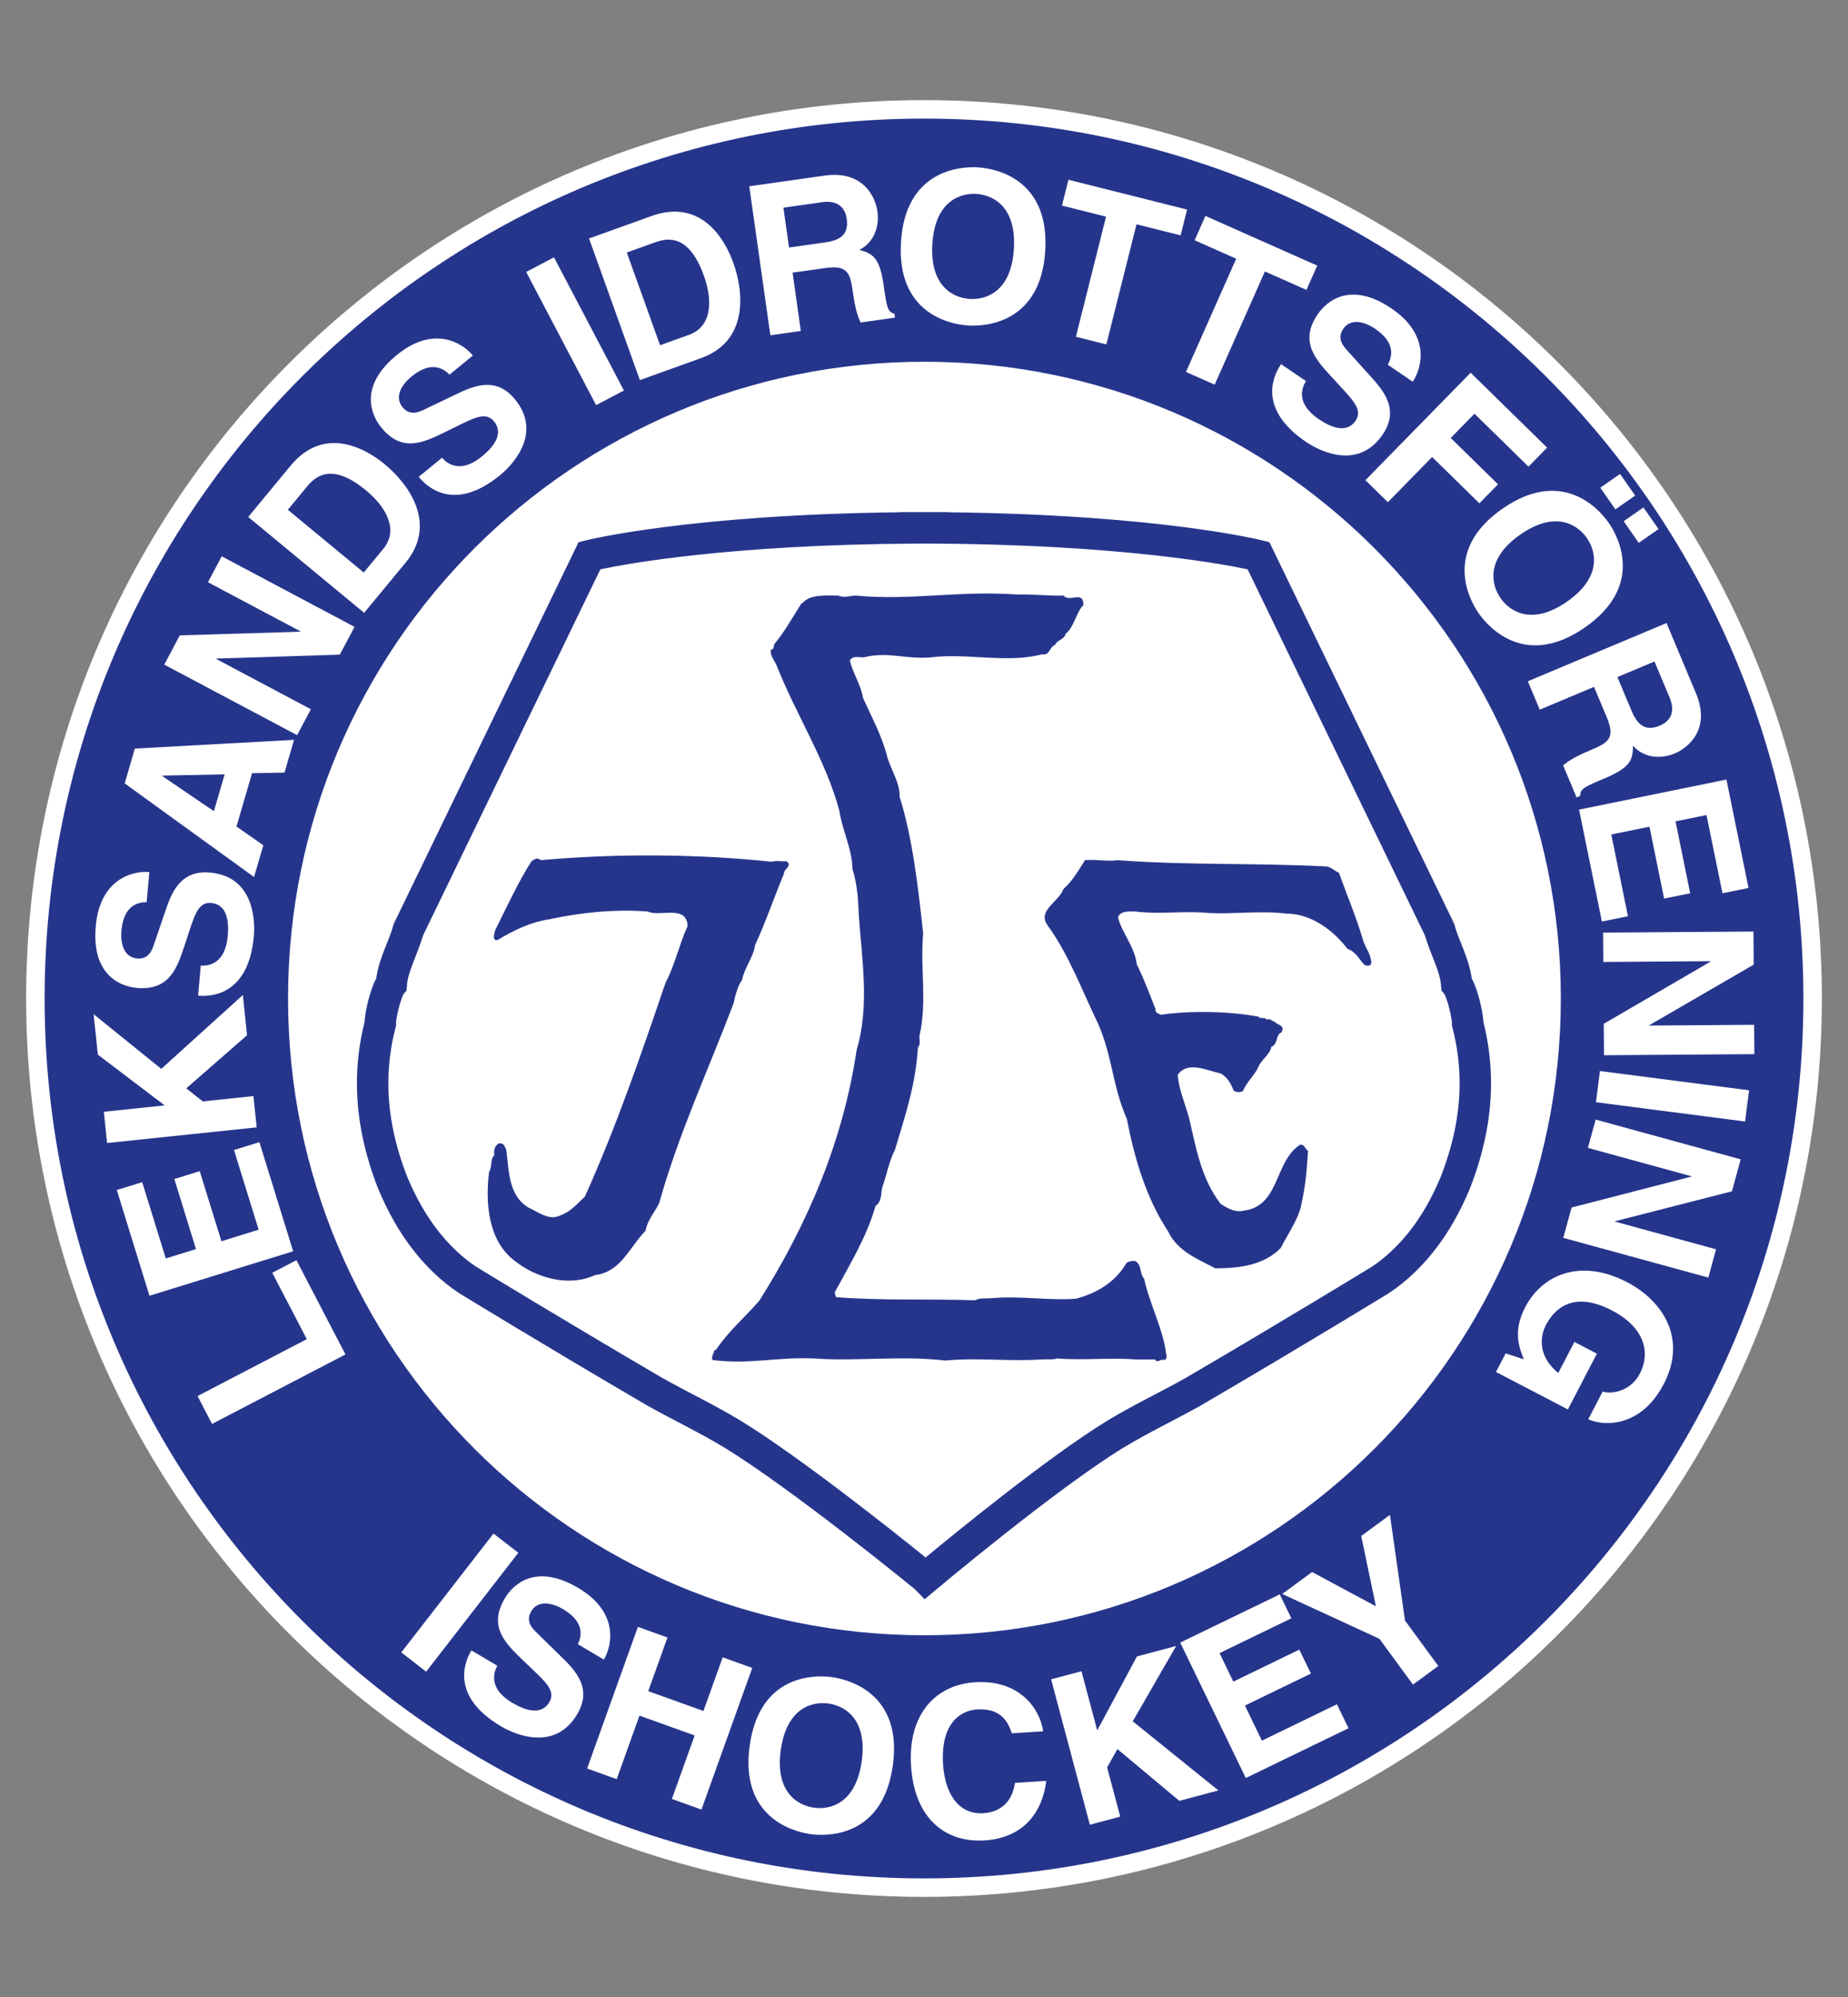
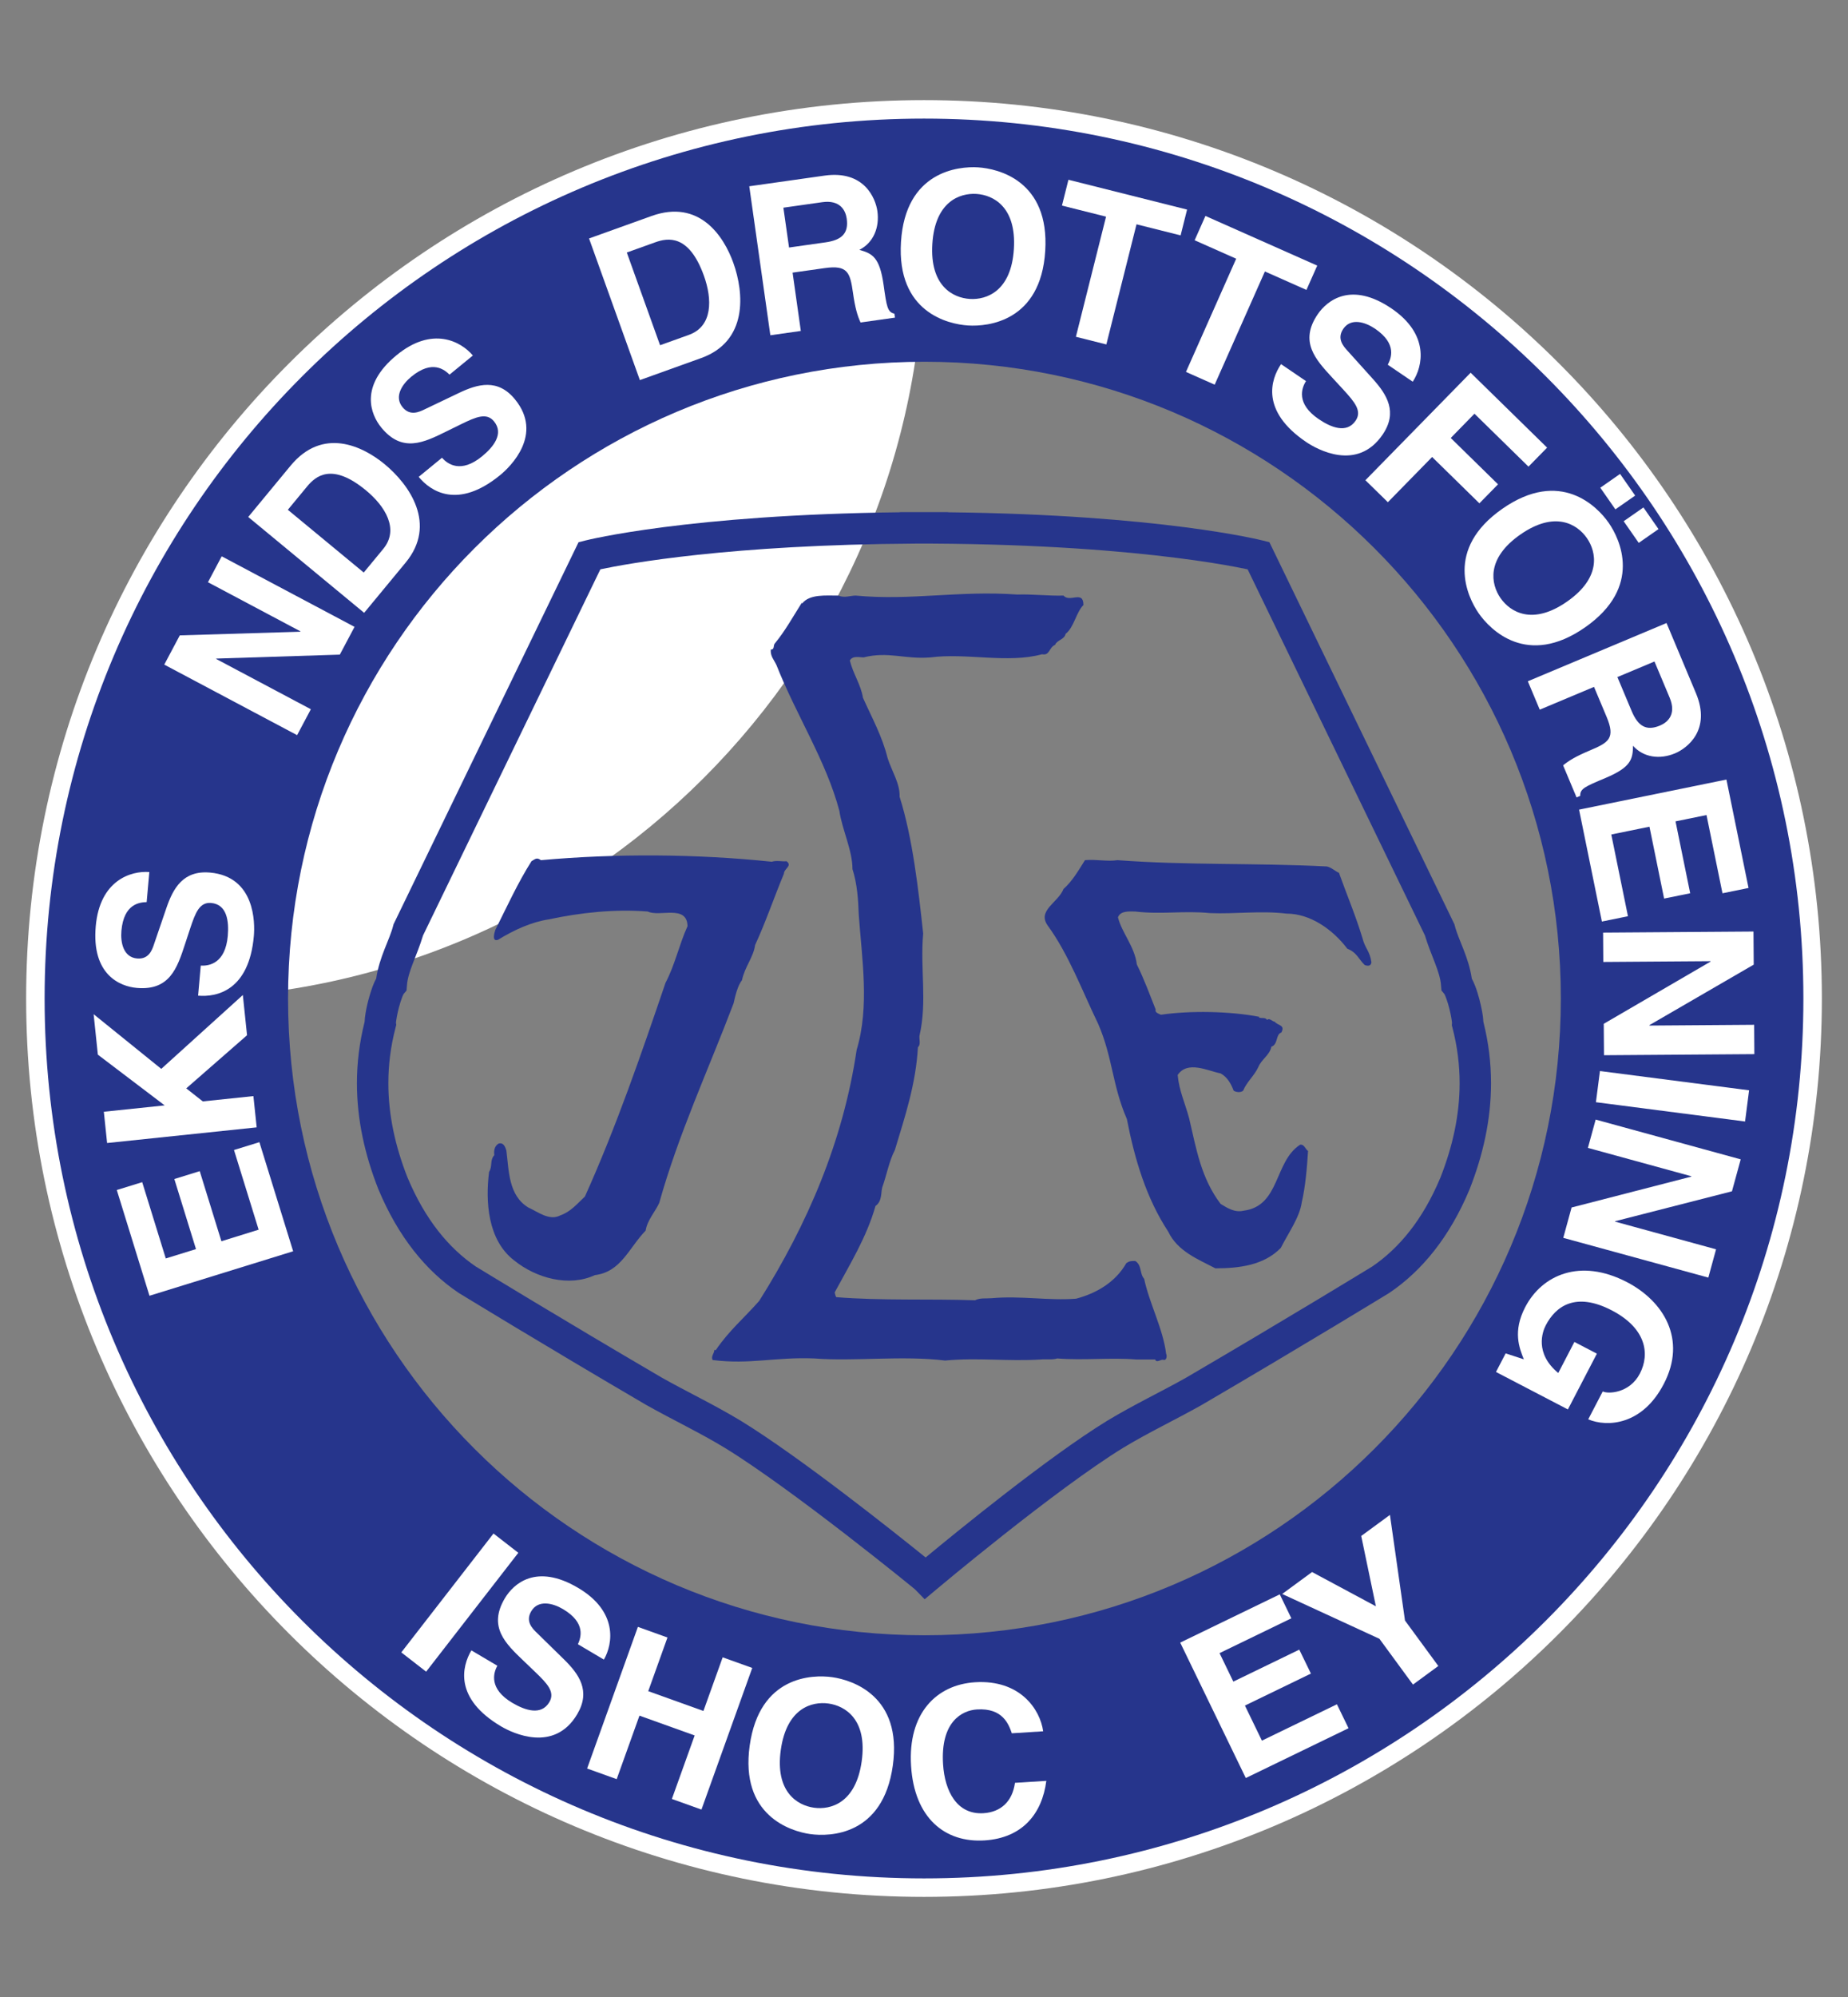
<svg xmlns="http://www.w3.org/2000/svg" version="1.1" id="Layer_1" x="0px" y="0px" width="500px" height="540px" viewBox="0 0 500 540" enable-background="new 0 0 500 540" xml:space="preserve">
  <rect x="0" y="0" width="500" height="540" fill="#808080" stroke="none" />
  <path fill="none" stroke="#FFFFFF" stroke-width="10" stroke-miterlimit="10" d="M250.002,32.071  c-131.404,0-237.931,106.529-237.931,237.934c0,131.397,106.527,237.924,237.931,237.924c131.401,0,237.928-106.526,237.928-237.924  C487.93,138.601,381.403,32.071,250.002,32.071" />
  <g>
-     <path fill="#FFFFFF" d="M46.486,270.005c0-112.401,91.118-203.519,203.513-203.519c112.398,0,203.515,91.117,203.515,203.519   c0,112.395-91.116,203.508-203.515,203.508C137.604,473.513,46.486,382.399,46.486,270.005" />
+     <path fill="#FFFFFF" d="M46.486,270.005c0-112.401,91.118-203.519,203.513-203.519c0,112.395-91.116,203.508-203.515,203.508C137.604,473.513,46.486,382.399,46.486,270.005" />
    <path fill="#26358C" d="M250.002,32.071c-131.404,0-237.931,106.529-237.931,237.934c0,131.397,106.527,237.924,237.931,237.924   c131.401,0,237.928-106.526,237.928-237.924C487.93,138.601,381.403,32.071,250.002,32.071 M250.12,442.187   c-95.09,0-172.184-77.092-172.184-172.182c0-95.093,77.094-172.184,172.184-172.184c95.092,0,172.184,77.091,172.184,172.184   C422.304,365.095,345.212,442.187,250.12,442.187" />
    <path fill="#26358C" d="M247.56,429.768c-0.051-0.045-0.119-0.097-0.188-0.157c-0.251-0.208-0.625-0.507-1.101-0.895   c-0.95-0.771-2.332-1.886-4.04-3.259c-3.416-2.735-8.165-6.487-13.474-10.59c-10.624-8.204-23.614-17.838-32.705-23.393   c-6.894-4.174-13.835-7.427-21.221-11.574c-27.929-16.335-50.632-30.234-50.652-30.245l-0.079-0.052l-0.084-0.051   c-8.818-5.963-16.288-15.146-21.653-27.999c-3.658-9.279-5.791-18.822-5.791-28.642c0-5.46,0.665-10.997,2.074-16.584   c0.132-2.661,0.999-6.346,2.189-9.626c0.287-0.717,0.548-1.376,0.942-2.057c0.861-5.954,3.63-10.463,4.603-14.346l0.102-0.38   l50.048-103.294l1.927-0.487c0.329-0.084,27.705-6.966,85.053-7.614v-0.048h4.254c0.776,0,1.517,0.003,2.208,0.006   c0.74-0.003,1.48-0.006,2.254-0.006h4.254v0.048c57.354,0.647,84.727,7.529,85.057,7.614l1.918,0.484l50.054,103.299l0.104,0.377   c0.971,3.885,3.741,8.396,4.604,14.352c0.393,0.681,0.65,1.337,0.938,2.054c0.425,1.103,0.788,2.293,1.103,3.483   c0.583,2.324,1.014,4.323,1.09,6.136c1.409,5.582,2.068,11.117,2.068,16.589c0,9.813-2.134,19.362-5.818,28.726   c-5.332,12.769-12.808,21.952-21.623,27.915l-0.076,0.045l-0.081,0.058c-0.022,0.011-22.726,13.91-50.72,30.279   c-7.323,4.113-14.265,7.366-21.139,11.518c-9.082,5.56-21.869,15.228-32.269,23.449c-10.418,8.226-18.469,14.995-18.484,15.007   l-3.025,2.538L247.56,429.768z M179.063,372.523c6.961,3.922,14,7.22,21.406,11.688c16.047,9.848,41.573,30.16,49.97,36.941   c8.183-6.775,33.094-27.128,49.103-36.958c7.386-4.451,14.425-7.749,21.329-11.637c13.927-8.143,26.555-15.683,35.701-21.186   c8.385-5.043,13.82-8.367,14.684-8.892c7.282-4.952,13.678-12.616,18.461-24.039c3.342-8.492,5.199-16.954,5.202-25.529   c-0.003-4.93-0.613-9.916-1.931-14.985l4.11-1.07l4.237,0.328l-4.237-0.328l-4.11,1.07l-0.184-0.688l0.055-0.619   c0,0-0.003,0,0-0.044c-0.006-0.327-0.293-2.229-0.727-3.855c-0.399-1.682-1.097-3.538-1.316-3.909l-0.813-0.976l-0.115-1.328   c-0.239-3.795-2.707-8.063-4.354-13.553l-47.972-99.003c-0.811-0.171-1.886-0.391-3.222-0.641   c-3.509-0.664-8.843-1.559-16.042-2.462c-14.408-1.817-36.307-3.689-66.095-3.857l-1.693-0.011c-0.177,0-0.355,0.003-0.538,0.003   c-0.166,0-0.333-0.003-0.498-0.003l-1.688,0.011c-50.346,0.29-78.155,5.43-85.351,6.958l-47.978,99.006   c-1.648,5.492-4.112,9.757-4.355,13.553l-0.11,1.331l-0.796,0.952c-0.017,0.028-0.045,0.076-0.076,0.14   c-0.088,0.174-0.22,0.464-0.346,0.813c-0.273,0.7-0.572,1.648-0.825,2.612c-0.467,1.677-0.782,3.702-0.819,4.17l0.082,0.619   l-0.206,0.787c-1.319,5.076-1.933,10.057-1.933,14.98c0,8.581,1.857,17.037,5.164,25.444c4.816,11.491,11.203,19.148,18.465,24.101   C130.232,343.387,152.226,356.83,179.063,372.523" />
    <path fill="#26358C" d="M287.746,161.047c1.702,1.986,5.388-1.559,5.388,2.555c-1.987,1.98-2.558,6.088-4.82,7.788   c-0.283,1.559-2.404,1.7-2.835,2.974c-1.7,0.712-1.415,2.977-3.542,2.549c-9.209,2.552-20.545-0.422-30.176,0.855   c-7.085,0.563-11.336-1.702-18.134,0c-0.996,0-2.977-0.568-3.686,0.85c0.853,3.539,2.977,6.516,3.542,10.055   c2.409,5.385,5.245,10.486,6.66,16.293c1.134,3.542,3.399,6.944,3.258,10.486c3.545,11.195,5.101,25.217,6.375,36.976   c-0.853,9.636,1.137,18.279-0.993,27.631c-0.144,0.849,0.428,2.408-0.425,3.116c-0.566,9.916-3.402,18.418-6.229,27.77   c-1.562,2.972-2.268,6.938-3.402,10.056c-0.428,1.412,0,3.826-1.849,5.099c-2.402,8.498-7.081,16.016-11.046,23.381   c0.141,0.423,0.141,0.851,0.425,1.278c12.324,0.99,25.215,0.416,37.545,0.842c1.418-0.708,2.977-0.426,4.532-0.562   c7.935-0.708,15.306,0.71,22.812,0.136c5.384-1.414,10.627-4.39,13.604-9.628c0.847-0.57,1.271-0.57,2.408-0.57   c1.841,1.139,1.132,3.4,2.408,4.818c1.409,6.662,5.096,13.46,5.945,20.264c0.287,0.563,0.143,1.698-0.569,1.698   c-0.7-0.427-1.979,0.991-2.404-0.146h-5.102c-6.938-0.562-14.447,0.288-21.392-0.28c-1.134,0.427-3.117,0.141-4.392,0.28   c-9.065,0.568-17.002-0.562-25.93,0.288c-11.615-1.418-24.652,0.28-35.417-0.568c-10.483-0.428-17.427,1.704-27.485,0.427   c-0.568-0.996,0.566-1.986,0.425-2.688h0.425c3.542-5.251,7.65-8.644,11.758-13.319c13.035-20.691,22.671-43.075,26.354-67.869   c3.539-11.754,1.418-24.508,0.569-36.549c-0.146-4.111-0.428-8.359-1.703-12.329c0-5.098-2.833-10.762-3.539-15.725   c-3.548-13.46-11.761-26.067-17.005-39.387c-0.709-1.559-1.699-2.409-1.559-4.249c1.134,0,0.569-1.134,1.134-1.7   c2.693-3.258,4.82-7.084,7.229-10.908l0.14,0.141c1.984-2.552,6.373-2.127,9.777-2.127c1.699,0.709,3.258,0,4.673,0   c15.162,1.418,27.767-1.418,43.779-0.282C279.103,160.623,284.063,161.188,287.746,161.047" />
    <path fill="#26358C" d="M208.831,233.021c1.131-0.425,2.977,0,3.967-0.143c1.702,1.277-0.706,1.986-0.706,3.401   c-2.552,6.091-4.961,13.176-7.794,19.27c-0.425,3.255-2.83,5.948-3.542,9.49c-1.137,1.418-1.846,4.251-2.265,6.238   c-6.944,18.27-14.878,35.275-20.12,53.973c-0.991,2.269-3.258,4.678-3.686,7.514c-4.533,4.671-6.66,11.192-13.745,12.036   c-6.938,3.258-15.865,0.856-21.819-3.968c-7.225-5.525-7.791-16.004-6.798-23.938c0.991-1.559,0.141-3.116,1.416-4.534   c-0.144-1.138,0-2.41,1.133-3.118c1.419-0.422,1.843,0.99,2.128,1.841c0.706,5.531,0.565,12.182,5.95,15.439   c2.549,1.138,5.664,3.686,8.641,2.128c2.833-0.99,4.535-3.112,6.663-5.098c8.494-18.841,15.297-38.676,21.813-57.804   c2.555-4.817,3.686-10.339,5.954-15.303c-0.144-5.948-7.513-2.405-10.771-3.964c-8.921-0.709-18.133,0.284-26.774,2.125   c-4.676,0.709-9.354,2.836-13.744,5.526c-1.702,0.568-0.993-1.84-0.709-2.69c3.117-6.235,6.094-12.754,9.777-18.563   c0.99-0.566,1.412-1.131,2.549-0.282C166.749,230.753,188.571,230.896,208.831,233.021" />
    <path fill="#26358C" d="M302.337,232.593c18.845,1.421,37.124,0.709,56.676,1.705c1.275,0.281,2.406,1.413,3.255,1.7   c2.125,5.948,4.536,11.62,6.376,17.706c0.709,2.838,1.983,3.404,2.411,6.521c-0.143,1.134-1.137,0.993-1.846,0.704   c-1.696-1.697-2.121-3.399-4.67-4.387c-3.968-5.247-10.062-9.496-16.438-9.496c-7.084-0.85-13.746,0.144-20.688-0.138   c-7.225-0.712-13.17,0.422-20.254-0.428c-1.559,0-3.968-0.284-4.677,1.559c0.988,4.104,4.53,7.931,5.1,12.748   c1.985,3.968,3.685,8.644,5.101,12.187c-0.285,0.851,0.852,1.133,1.415,1.418c7.79-1.136,18.563-0.995,26.636,0.564l-0.142,0.146   c0.848,0.423,1.697-0.146,2.266,0.708c0.571-0.708,1.562,0.564,1.986,0.423c0.848,1.132,2.975,0.85,1.843,2.978   c-1.559,0.422-0.853,3.258-2.695,3.82c-0.425,2.268-2.692,3.403-3.539,5.525c-1.137,2.414-3.118,3.968-4.111,6.382   c-0.709,0.563-1.843,0.422-2.549,0c-0.706-1.852-1.702-3.686-3.542-4.682c-3.546-0.71-8.925-3.54-11.617,0.428   c0.428,4.389,1.983,7.512,3.117,11.76c1.98,8.502,3.256,16.15,8.5,23.094c1.84,1.13,3.823,2.408,6.232,1.84   c9.918-1.277,8.218-13.319,15.303-17.85c1.131-0.146,1.418,1.272,2.127,1.694c-0.284,4.536-0.709,9.64-1.699,13.888   c-0.572,4.107-3.686,8.361-5.67,12.329c-4.535,4.677-11.191,5.526-17.708,5.526c-4.538-2.408-10.202-4.536-12.752-9.922   c-5.952-9.063-9.07-19.548-11.194-30.459c-3.964-9.07-3.824-16.718-7.791-25.784c-4.392-9.069-7.931-18.702-13.604-26.496   c-2.974-4.108,2.834-6.232,4.252-9.917c2.411-2.122,4.107-5.099,5.807-7.794C296.53,232.314,299.646,233.021,302.337,232.593" />
-     <polygon fill="#FFFFFF" points="83.006,362.113 73.666,344.163 80.202,340.765 93.467,366.25 57.372,385.038 53.45,377.498  " />
    <polygon fill="#FFFFFF" points="38.474,319.663 44.854,340.292 53.027,337.765 47.167,318.813 54.041,316.686 59.904,335.639    69.977,332.515 63.309,310.968 70.183,308.848 79.315,338.35 40.443,350.38 31.6,321.789  " />
    <polygon fill="#FFFFFF" points="68.561,296.39 69.448,304.846 28.978,309.079 28.094,300.626 44.55,298.903 26.476,285.185    25.332,274.246 43.633,289.029 65.703,269.057 66.839,279.935 50.394,294.302 54.865,297.824  " />
    <path fill="#FFFFFF" d="M54.319,261.1c2.262,0.149,6.654-0.604,7.307-7.999c0.355-4.01-0.208-8.553-4.499-8.933   c-3.163-0.279-4.276,2.695-5.674,6.896l-1.401,4.257c-2.105,6.415-4.131,12.605-13.05,11.817   c-4.518-0.402-12.261-3.534-11.096-16.687c1.1-12.419,9.524-15.033,14.496-14.645l-0.721,8.128   c-1.826,0.065-6.175,0.363-6.831,7.755c-0.284,3.221,0.56,7.166,4.232,7.486c3.16,0.284,4.071-2.253,4.611-3.914l3.306-9.665   c1.843-5.41,4.553-10.292,11.831-9.647c12.197,1.08,12.169,13.592,11.854,17.151c-1.308,14.791-10.058,16.577-15.083,16.133   L54.319,261.1z" />
-     <path fill="#FFFFFF" d="M43.887,209.837l0.031-0.109l16.864-0.335l-2.909,9.958L43.887,209.837z M63.986,223.494l4.207-14.419   l8.781-0.152l2.588-8.868l-43.079,2.366l-2.746,9.415l35.001,25.322l2.506-8.593L63.986,223.494z" />
    <polygon fill="#FFFFFF" points="56.267,157.44 59.985,150.432 95.926,169.507 91.942,177.014 58.529,178.081 58.478,178.179    84.106,191.782 80.384,198.788 44.443,179.715 48.644,171.809 81.242,170.821 81.296,170.726  " />
    <path fill="#FFFFFF" d="M77.88,137.85l5.199-6.291c2.313-2.799,6.703-6.595,15.961,1.055c5.155,4.263,9.052,10.492,4.646,15.82   l-5.27,6.382L77.88,137.85z M98.525,165.712l11.229-13.586c8.554-10.351,1.058-21.031-5.672-26.594   c-5.939-4.904-16.743-10.16-25.479,0.414L67.16,139.794L98.525,165.712z" />
    <path fill="#FFFFFF" d="M119.594,123.773c1.478,1.719,5.084,4.333,10.829-0.375c3.112-2.546,5.965-6.131,3.235-9.461   c-2.011-2.454-4.916-1.173-8.894,0.765l-4.026,1.978c-6.052,2.983-11.896,5.863-17.57-1.063   c-2.873-3.506-6.049-11.231,4.164-19.599c9.643-7.903,17.402-3.706,20.606,0.115l-6.313,5.171   c-1.322-1.26-4.578-4.161-10.323,0.543c-2.498,2.048-4.727,5.411-2.391,8.258c2.011,2.458,4.459,1.333,6.026,0.563l9.214-4.4   c5.158-2.465,10.54-3.948,15.174,1.708c7.757,9.471-1.207,18.204-3.97,20.469c-11.485,9.409-18.879,4.406-22.075,0.501   L119.594,123.773z" />
-     <rect x="151.387" y="69.18" transform="matrix(0.885 -0.465 0.465 0.885 -23.783 82.708)" fill="#FFFFFF" width="8.5" height="40.694" />
    <path fill="#FFFFFF" d="M169.591,68.284l7.681-2.76c3.412-1.224,9.124-2.251,13.186,9.054c2.259,6.296,2.429,13.643-4.08,15.978   l-7.787,2.796L169.591,68.284z M173.124,102.781l16.586-5.959c12.644-4.536,11.648-17.545,8.697-25.758   c-2.603-7.256-9.215-17.284-22.124-12.653l-16.909,6.072L173.124,102.781z" />
    <path fill="#FFFFFF" d="M213.484,66.931l-1.528-10.771l10.492-1.488c4.938-0.695,6.339,2.31,6.64,4.442   c0.566,3.987-1.353,5.801-5.728,6.42L213.484,66.931z M208.429,90.658l8.243-1.167l-2.228-15.767l8.697-1.229   c6.229-0.884,6.864,1.201,7.647,6.702c0.585,4.152,1.212,6.181,2.048,8.007l9.31-1.316l-0.149-1.066   c-1.89-0.419-2.096-1.88-2.926-7.768c-1.064-7.521-3.041-8.5-6.556-9.491c3.792-1.91,5.498-6.046,4.873-10.48   c-0.492-3.477-3.576-11.11-14.292-9.597l-20.371,2.884L208.429,90.658z" />
    <path fill="#FFFFFF" d="M252.259,65.946c0.714-11.369,7.343-13.795,11.92-13.508c4.581,0.29,10.855,3.52,10.138,14.892   c-0.712,11.367-7.338,13.792-11.921,13.505C257.814,80.546,251.547,77.311,252.259,65.946 M243.775,65.412   c-1.196,19.062,12.797,22.269,18.17,22.601c5.374,0.34,19.658-1.092,20.854-20.148c1.198-19.062-12.794-22.27-18.164-22.61   C259.258,44.918,244.974,46.35,243.775,65.412" />
    <polygon fill="#FFFFFF" points="299.337,93.14 291.097,91.068 299.256,58.583 287.327,55.59 289.08,48.609 321.179,56.673    319.43,63.65 307.499,60.654  " />
    <polygon fill="#FFFFFF" points="328.648,104.02 320.878,100.57 334.467,69.958 323.225,64.97 326.146,58.392 356.394,71.821    353.473,78.396 342.235,73.408  " />
    <path fill="#FFFFFF" d="M353.358,103.055c-1.228,1.907-2.713,6.105,3.432,10.275c3.322,2.265,7.574,3.984,9.994,0.422   c1.781-2.625-0.273-5.047-3.259-8.314l-3.041-3.295c-4.574-4.96-8.998-9.749-3.964-17.154c2.546-3.747,9.057-8.989,19.979-1.567   c10.309,7.009,8.488,15.638,5.734,19.793l-6.753-4.586c0.83-1.629,2.69-5.571-3.446-9.743c-2.679-1.817-6.53-2.999-8.599,0.045   c-1.787,2.628-0.011,4.657,1.17,5.939l6.837,7.591c3.827,4.246,6.77,8.986,2.662,15.033c-6.882,10.123-17.795,4.012-20.75,2   c-12.283-8.345-9.58-16.856-6.746-21.029L353.358,103.055z" />
    <polygon fill="#FFFFFF" points="375.506,135.801 369.426,129.856 397.899,100.784 418.59,121.042 413.553,126.182 398.934,111.869    392.517,118.433 405.31,130.962 400.271,136.103 387.478,123.574  " />
    <path fill="#FFFFFF" d="M411.348,144.545c9.344-6.519,15.362-2.836,17.987,0.929c2.63,3.765,3.998,10.686-5.347,17.199   c-9.343,6.519-15.363,2.836-17.989-0.928C403.377,157.983,402.004,151.062,411.348,144.545 M442.415,134.009l-4.085-5.858   l-5.347,3.728l4.083,5.858L442.415,134.009z M448.731,143.071l-4.08-5.855l-5.346,3.728l4.079,5.855L448.731,143.071z    M406.483,137.574c-15.663,10.922-9.466,23.87-6.388,28.287c3.078,4.417,13.086,14.712,28.756,3.787   c15.662-10.925,9.467-23.876,6.389-28.29C432.159,136.94,422.151,126.649,406.483,137.574" />
    <path fill="#FFFFFF" d="M437.606,183.083l10.033-4.209l4.103,9.769c1.927,4.6-0.622,6.716-2.608,7.549   c-3.714,1.559-5.954,0.163-7.667-3.911L437.606,183.083z M413.373,184.22l3.228,7.678l14.681-6.162l3.405,8.104   c2.431,5.798,0.579,6.944-4.544,9.093c-3.866,1.626-5.669,2.749-7.226,4.021l3.641,8.671l0.993-0.416   c-0.076-1.939,1.283-2.505,6.77-4.812c7.003-2.938,7.45-5.093,7.516-8.742c2.813,3.179,7.242,3.778,11.368,2.048   c3.242-1.362,9.843-6.286,5.653-16.265l-7.96-18.969L413.373,184.22z" />
    <polygon fill="#FFFFFF" points="466.038,241.548 461.719,220.394 453.334,222.104 457.301,241.54 450.245,242.978 446.283,223.544    435.955,225.652 440.465,247.752 433.411,249.19 427.238,218.928 467.109,210.793 473.089,240.111  " />
    <polygon fill="#FFFFFF" points="474.61,277.11 474.666,285.044 433.98,285.338 433.915,276.84 462.81,260.022 462.81,259.909    433.791,260.118 433.738,252.184 474.428,251.891 474.492,260.841 446.272,277.201 446.272,277.318  " />
    <polygon fill="#FFFFFF" points="431.797,298.044 432.885,289.614 473.237,294.824 472.151,303.26  " />
    <polygon fill="#FFFFFF" points="464.302,337.821 462.208,345.468 422.962,334.721 425.21,326.516 457.583,318.171 457.613,318.065    429.63,310.395 431.727,302.742 470.972,313.495 468.604,322.134 437.008,330.219 436.977,330.332  " />
    <path fill="#FFFFFF" d="M432.058,366.036l-7.847,15.085l-19.453-10.133l2.617-5.026l4.915,1.604   c-1.218-3.067-3.047-7.529,0.38-14.119c4.527-8.687,14.87-13.34,27.537-6.746c9.85,5.126,16.301,15.447,9.919,27.584   c-5.759,11.063-15.224,11.693-20.409,9.511l3.929-7.546c1.403,0.73,7.265,0.522,10.033-4.807   c2.805-5.378,1.673-12.288-7.577-17.105c-9.854-5.127-15.219-1.081-17.88,4.045c-0.867,1.66-3.093,7.529,3.385,12.887l4.369-8.402   L432.058,366.036z" />
    <rect x="119.988" y="412.97" transform="matrix(0.79 0.613 -0.613 0.79 291.882 14.874)" fill="#FFFFFF" width="8.502" height="40.691" />
    <path fill="#FFFFFF" d="M134.565,450.425c-1.106,1.975-2.319,6.263,4.068,10.045c3.466,2.043,7.81,3.495,10.002-0.208   c1.615-2.741-0.588-5.032-3.778-8.099l-3.236-3.099c-4.881-4.667-9.594-9.157-5.039-16.866c2.307-3.905,8.475-9.548,19.838-2.824   c10.737,6.342,9.462,15.074,6.971,19.391l-7.025-4.153c0.726-1.675,2.332-5.729-4.057-9.509c-2.783-1.644-6.705-2.578-8.578,0.591   c-1.618,2.735,0.281,4.647,1.544,5.852l7.298,7.146c4.085,3.996,7.324,8.543,3.604,14.834c-6.229,10.539-17.512,5.126-20.582,3.309   c-12.784-7.557-10.626-16.224-8.058-20.563L134.565,450.425z" />
    <polygon fill="#FFFFFF" points="173.014,463.919 166.854,481.093 158.849,478.218 172.589,439.919 180.591,442.794    175.389,457.301 190.321,462.658 195.529,448.151 203.531,451.021 189.789,489.32 181.784,486.45 187.949,469.276  " />
    <path fill="#FFFFFF" d="M211.253,473.197c1.582-11.275,8.37-13.189,12.915-12.554c4.549,0.637,10.553,4.345,8.975,15.62   c-1.582,11.283-8.373,13.191-12.92,12.549C215.68,488.183,209.672,484.479,211.253,473.197 M202.838,472.021   c-2.65,18.914,11.058,23.173,16.389,23.927c5.332,0.743,19.683,0.41,22.333-18.507c2.645-18.908-11.059-23.179-16.391-23.921   C219.835,452.771,205.482,453.104,202.838,472.021" />
    <path fill="#FFFFFF" d="M273.762,468.691c-0.835-2.393-2.425-6.895-9.436-6.444c-4.077,0.254-9.896,3.354-9.168,14.833   c0.465,7.294,3.766,13.675,10.948,13.219c4.692-0.299,7.805-3.169,8.508-8.21l8.48-0.534c-1.137,8.93-6.513,15.457-16.693,16.104   c-10.804,0.686-19.014-6.116-19.9-20.141c-0.906-14.196,6.839-21.961,17.304-22.626c12.157-0.765,17.607,7.287,18.439,13.258   L273.762,468.691z" />
-     <polygon fill="#FFFFFF" points="303.096,491.227 294.878,493.417 284.392,454.105 292.604,451.911 296.87,467.902 307.609,447.909    318.23,445.073 306.48,465.454 329.651,484.137 319.083,486.962 302.325,472.956 299.546,477.918  " />
    <polygon fill="#FFFFFF" points="349.391,437.602 329.963,447.016 333.691,454.719 351.54,446.069 354.684,452.547 336.828,461.195    341.425,470.678 361.723,460.847 364.862,467.322 337.067,480.788 319.322,444.169 346.256,431.123  " />
    <polygon fill="#FFFFFF" points="389.157,450.493 382.298,455.523 373.219,443.139 346.909,431.018 354.992,425.086 372.263,434.35    368.295,415.335 376.065,409.635 380.137,438.198  " />
  </g>
</svg>